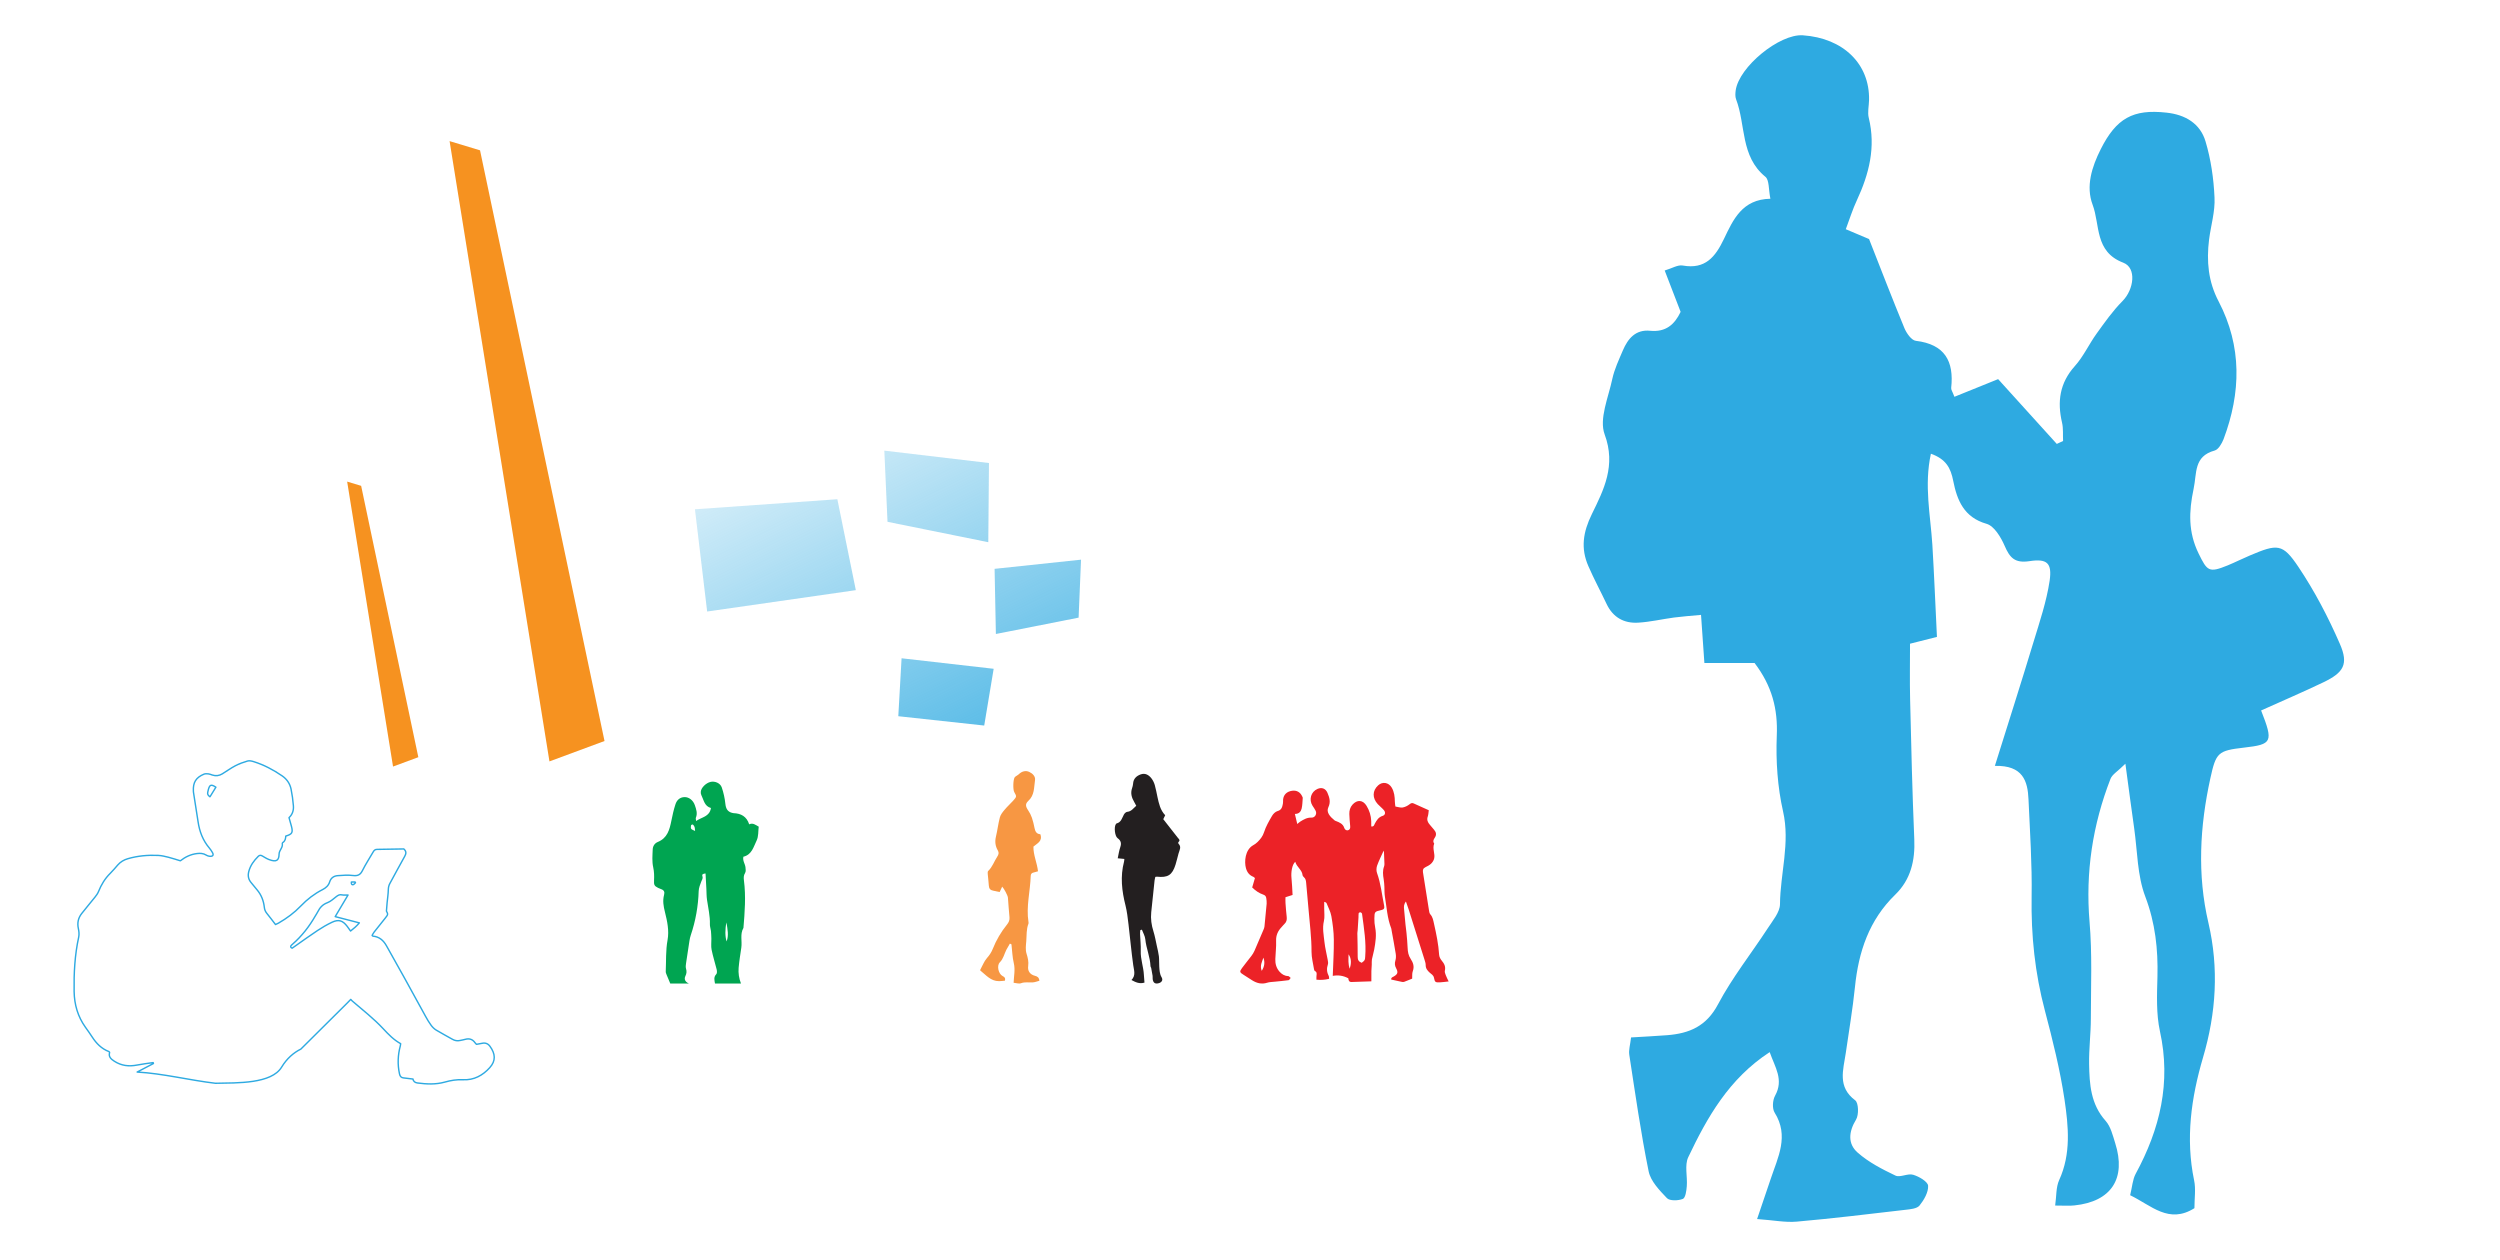
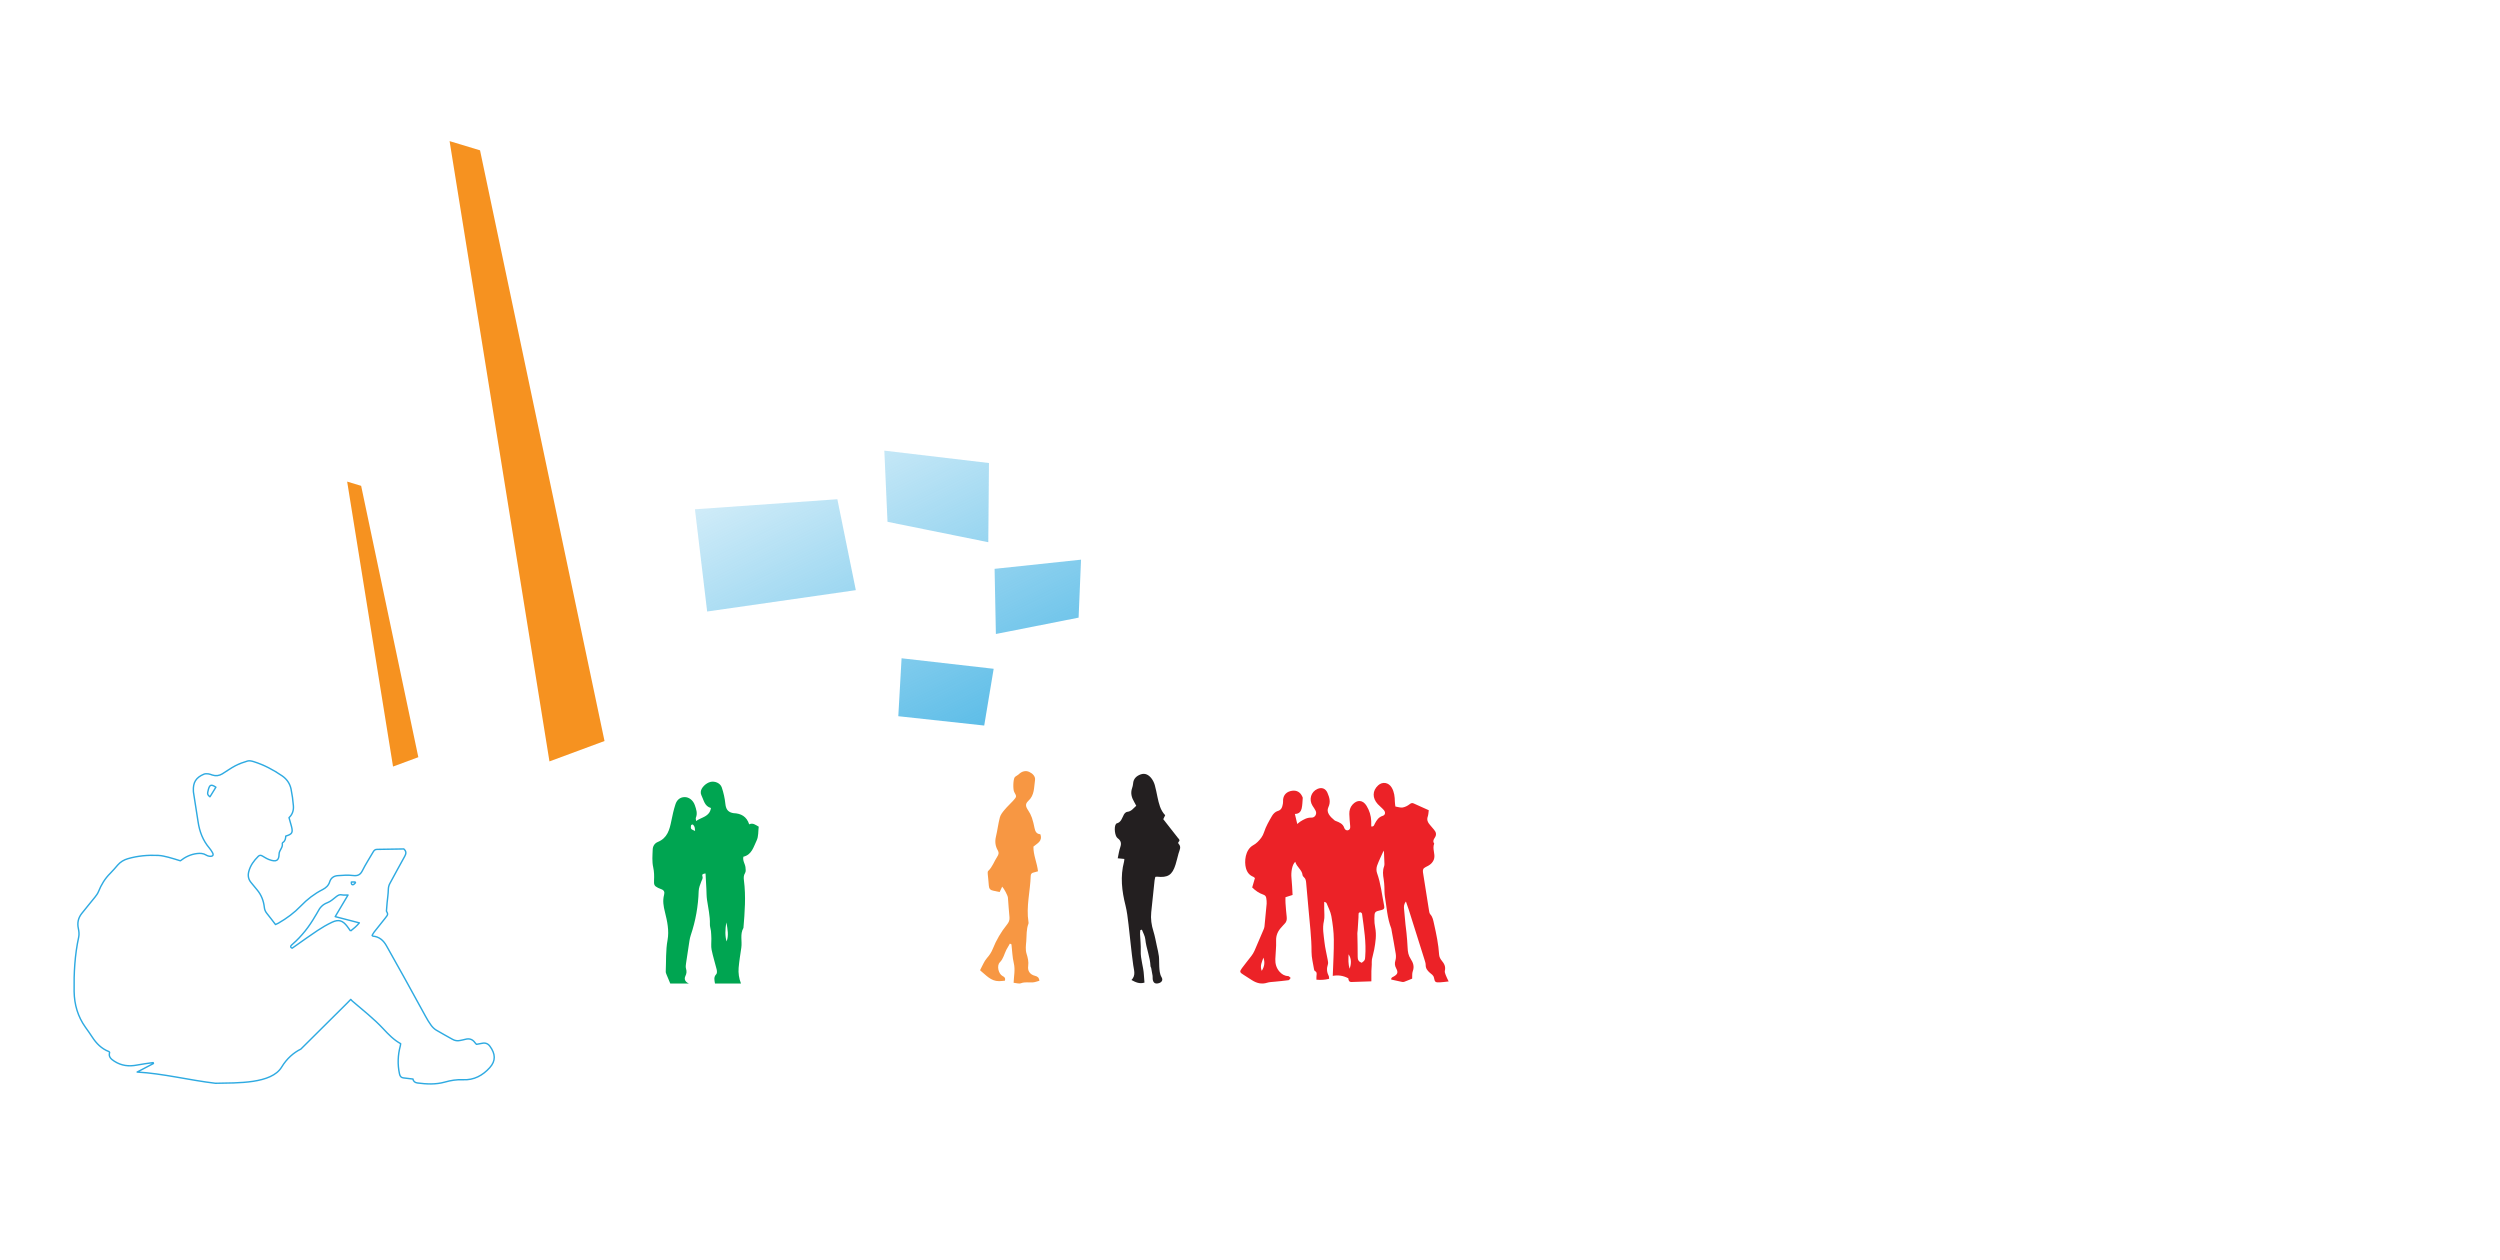
<svg xmlns="http://www.w3.org/2000/svg" xmlns:ns1="http://sodipodi.sourceforge.net/DTD/sodipodi-0.dtd" xmlns:ns2="http://www.inkscape.org/namespaces/inkscape" xmlns:ns4="http://www.serif.com/" xmlns:xlink="http://www.w3.org/1999/xlink" width="100%" height="100%" viewBox="0 0 897 452" version="1.1" xml:space="preserve" style="fill-rule:evenodd;clip-rule:evenodd;stroke-linejoin:round;stroke-miterlimit:2;" id="svg27" ns1:docname="people-group.svg" ns2:version="1.2 (dc2aedaf03, 2022-05-15)">
  <defs id="defs31">
    <linearGradient ns2:collect="always" xlink:href="#linearGradient3850" id="linearGradient3852" x1="1141.679" y1="1038.214" x2="737.603" y2="174.476" gradientUnits="userSpaceOnUse" />
    <linearGradient ns2:collect="always" id="linearGradient3850">
      <stop style="stop-color:#2eaae1;stop-opacity:1;" offset="0" id="stop3846" />
      <stop style="stop-color:#2eaae1;stop-opacity:0;" offset="1" id="stop3848" />
    </linearGradient>
    <linearGradient ns2:collect="always" xlink:href="#linearGradient3850" id="linearGradient2632" gradientUnits="userSpaceOnUse" x1="1141.679" y1="1038.214" x2="737.603" y2="174.476" />
    <linearGradient ns2:collect="always" xlink:href="#linearGradient3850" id="linearGradient2634" gradientUnits="userSpaceOnUse" x1="1141.679" y1="1038.214" x2="737.603" y2="174.476" />
    <linearGradient ns2:collect="always" xlink:href="#linearGradient3850" id="linearGradient2636" gradientUnits="userSpaceOnUse" x1="1141.679" y1="1038.214" x2="737.603" y2="174.476" />
    <linearGradient ns2:collect="always" xlink:href="#linearGradient3850" id="linearGradient2638" gradientUnits="userSpaceOnUse" x1="1141.679" y1="1038.214" x2="737.603" y2="174.476" />
    <linearGradient ns2:collect="always" xlink:href="#linearGradient3850" id="linearGradient2640" gradientUnits="userSpaceOnUse" x1="1141.679" y1="1038.214" x2="737.603" y2="174.476" />
    <linearGradient ns2:collect="always" xlink:href="#linearGradient3850" id="linearGradient2642" gradientUnits="userSpaceOnUse" x1="1141.679" y1="1038.214" x2="737.603" y2="174.476" />
    <linearGradient ns2:collect="always" xlink:href="#linearGradient3850" id="linearGradient2644" gradientUnits="userSpaceOnUse" x1="1141.679" y1="1038.214" x2="737.603" y2="174.476" />
    <linearGradient ns2:collect="always" xlink:href="#linearGradient3850" id="linearGradient2646" gradientUnits="userSpaceOnUse" x1="1141.679" y1="1038.214" x2="737.603" y2="174.476" />
  </defs>
  <ns1:namedview pagecolor="#ffffff" bordercolor="#666666" borderopacity="1" objecttolerance="10" gridtolerance="10" guidetolerance="10" ns2:pageopacity="0" ns2:pageshadow="2" ns2:window-width="1720" ns2:window-height="825" id="namedview29" showgrid="false" ns2:zoom="1.4189434" ns2:cx="537.37168" ns2:cy="189.57768" ns2:window-x="182" ns2:window-y="182" ns2:window-maximized="0" ns2:current-layer="svg27" ns2:showpageshadow="2" ns2:pagecheckerboard="0" ns2:deskcolor="#d1d1d1" />
  <g id="g4" transform="matrix(0.542,0,0,0.542,148.706,-22.789)">
-     <path ns2:connector-curvature="0" id="path2" style="fill:#2eaae1;fill-rule:nonzero" d="m 1222.47,512.366 c 8.24,20.976 7.42,22.459 -11.44,24.612 -17.08,1.983 -18.42,3.208 -22.14,20.226 -6.98,31.812 -8.79,63.71 -1.31,95.715 7.02,30.094 5.16,59.688 -3.59,89.29 -7.79,26.515 -11.63,53.521 -5.87,81.195 1.22,5.757 0.21,11.988 0.21,18.445 -16.98,10.714 -28.52,-1.83 -42.55,-8.577 1.37,-5.45 1.58,-10.278 3.64,-14.147 16.11,-29.659 23.56,-60.446 16.08,-94.385 -2.52,-11.602 -1.97,-24.032 -1.65,-36.076 0.45,-18.252 -1.4,-35.479 -8.03,-53.029 -5.35,-13.994 -5.2,-30.094 -7.38,-45.313 -1.87,-13.036 -3.56,-26.079 -5.81,-42.694 -5.09,5.063 -8.73,7.078 -9.86,10.013 -11.82,30.473 -16.63,61.815 -13.87,94.643 1.81,21.218 0.9,42.63 0.87,64.001 -0.01,10.012 -1.32,20.073 -1.16,30.117 0.24,13.415 1.05,26.652 10.97,37.688 3.33,3.78 4.7,9.577 6.3,14.664 7.45,23.459 -2.56,38.735 -26.97,41.267 -3.26,0.379 -6.61,0.089 -12.77,0.089 0.9,-6.054 0.48,-12.052 2.64,-16.824 8,-17.454 6.16,-35.624 3.55,-53.399 -2.97,-19.791 -7.86,-39.373 -12.98,-58.793 -6.58,-24.822 -9.21,-49.846 -8.79,-75.514 0.36,-21.395 -1.11,-42.807 -2.06,-64.258 -0.5,-12.222 -3.69,-22.734 -22.27,-22.266 9.01,-28.78 17.53,-55.384 25.6,-82.067 4.08,-13.382 8.6,-26.772 10.66,-40.509 1.69,-11.729 -1.68,-14.752 -13.41,-12.947 -9.65,1.451 -12.96,-2.241 -16.37,-10.133 -2.46,-5.675 -6.91,-13.125 -11.94,-14.576 -15.1,-4.28 -19.58,-15.776 -22.08,-28.32 -1.7,-8.731 -4.82,-14.519 -14.81,-18.099 -4.567,21.041 -0.29,40.63 0.97,60.269 1.2,19.968 1.99,39.953 3.03,61.001 -4.95,1.25 -9.904,2.532 -17.82,4.507 0,11.963 -0.227,24.475 0.064,36.986 0.725,30.795 1.451,61.646 2.758,92.401 0.611,14.172 -2.355,26.805 -12.641,36.761 -17.301,16.816 -24.283,37.825 -26.637,61.14 -1.498,14.639 -3.998,29.19 -6.094,43.798 -1.629,11.116 -5.643,22.29 6.271,31.198 2.242,1.685 2.467,9.609 0.549,12.745 -4.967,8.118 -5.547,16.099 1.111,21.888 7.207,6.344 16.172,10.971 24.959,15.163 3.096,1.483 8.174,-1.636 11.754,-0.524 3.838,1.137 9.656,4.507 9.886,7.248 0.24,4.305 -2.728,9.432 -5.694,13.124 -1.74,2.097 -6.109,2.442 -9.367,2.821 -23.926,2.789 -47.902,5.708 -71.941,7.828 -7.561,0.669 -15.381,-0.959 -26.215,-1.717 3.627,-10.738 6.352,-18.631 8.98,-26.482 4.787,-14.406 12.365,-28.457 2.627,-43.977 -1.693,-2.708 -1.354,-8.206 0.291,-11.173 5.885,-10.649 0,-18.71 -3.564,-28.868 -27.021,17.662 -41.34,43.129 -53.914,69.555 -2.533,5.32 -0.436,12.834 -0.969,19.26 -0.225,2.975 -0.871,7.69 -2.611,8.359 -3.064,1.217 -8.643,1.395 -10.496,-0.492 -4.918,-5.158 -10.803,-11.205 -12.141,-17.76 -5.191,-25.521 -8.852,-51.424 -12.818,-77.205 -0.484,-3.088 0.598,-6.377 1.178,-11.439 8.271,-0.491 16.09,-0.895 23.91,-1.482 14.641,-1.162 25.99,-5.877 33.697,-20.518 9.336,-17.631 22.008,-33.552 32.955,-50.377 3.193,-4.941 7.98,-10.504 8.029,-15.832 0.178,-20.42 6.805,-40.453 2.031,-61.438 -3.658,-16.18 -4.82,-33.342 -4.158,-49.958 0.789,-17.735 -3.113,-33.012 -14.689,-48.256 h -33.229 c -0.711,-10.101 -1.404,-19.848 -2.227,-31.867 -6.643,0.612 -12.285,1.023 -17.863,1.749 -7.916,1.072 -15.834,2.935 -23.781,3.402 -9.369,0.548 -16.656,-3.491 -20.863,-12.367 -3.967,-8.384 -8.385,-16.559 -12.076,-25.063 -5.145,-11.753 -3.58,-22.403 2.305,-34.423 7.9,-16.099 16.123,-32.189 8.48,-52.763 -3.805,-10.271 2.5,-24.507 5.063,-36.729 1.42,-6.481 4.354,-12.689 6.967,-18.824 3.354,-7.892 8.463,-14.027 18.072,-13.068 10.416,1.048 16.236,-4.192 20.188,-12.511 -3.451,-8.965 -6.74,-17.526 -10.545,-27.385 4.854,-1.427 8.625,-3.878 11.898,-3.297 14.994,2.685 21.637,-5.699 27.361,-17.663 6.047,-12.601 11.979,-26.216 30.715,-26.539 -1.273,-6.223 -0.693,-12.431 -3.322,-14.551 -16.605,-13.536 -12.883,-34.286 -19.396,-51.312 -0.66,-1.741 -0.498,-3.95 -0.258,-5.845 2.145,-15.567 28.99,-37.542 44.451,-36.495 26.814,1.83 44.34,19.001 43.84,42.839 -0.08,3.99 -1.113,8.174 -0.178,11.899 4.74,19.332 0.178,37.107 -7.9,54.512 -2.756,5.853 -4.676,12.076 -7.32,19.122 7.191,3.055 12.496,5.296 15.398,6.514 8.238,20.96 15.607,40.074 23.426,59.019 1.404,3.354 4.676,8.038 7.563,8.352 19.12,2.297 25.33,13.446 23.38,31.206 -0.11,1.193 0.87,2.443 2.14,5.845 9.1,-3.692 18.17,-7.368 28.93,-11.697 12.64,13.938 25.73,28.425 38.84,42.896 1.39,-0.645 2.79,-1.314 4.16,-1.951 -0.21,-4.047 0.23,-8.23 -0.68,-12.108 -3.26,-13.938 -1.59,-26.249 8.43,-37.43 5.74,-6.369 9.4,-14.575 14.52,-21.646 5.35,-7.424 10.69,-15.019 17.09,-21.452 7.54,-7.618 9.48,-21.968 0.46,-25.402 -19.08,-7.248 -15.23,-25.087 -20.28,-38.389 -4.56,-12.165 -0.55,-24.91 5.4,-36.753 10.29,-20.428 21.33,-26.627 43.44,-24.185 12.61,1.338 22.41,7.248 25.92,19.058 3.57,11.931 5.41,24.708 5.95,37.164 0.47,9.198 -2.43,18.542 -3.61,27.853 -1.76,14.229 -0.58,27.796 6.36,40.944 15.49,29.739 14.83,60.389 3.22,91.208 -1.14,2.878 -3.4,6.78 -5.85,7.457 -14.03,3.837 -11.71,14.954 -13.98,25.483 -3.19,15.026 -3.55,28.586 3.29,42.613 5.79,11.875 6.88,12.979 19.3,7.94 4.95,-2.04 9.73,-4.482 14.65,-6.546 18.29,-7.747 21.66,-8.094 32.12,7.505 10.74,15.986 19.81,33.359 27.5,51.046 5.87,13.447 2.5,18.977 -11.01,25.434 -13.24,6.354 -26.75,12.11 -41.15,18.608 z" />
-   </g>
+     </g>
  <g id="g8" transform="translate(-543.613,-141.964)">
    <path ns2:connector-curvature="0" id="path6" style="fill:#ec2227;fill-rule:nonzero" d="m 1008.35,451.168 c -1.13,1.016 -1.58,3.659 -1.35,5.878 0.21,1.966 0.26,3.954 0.39,6.029 -0.87,0.278 -1.6,0.513 -2.55,0.811 0,0.685 -0.04,1.388 0.01,2.089 0.12,1.682 0.24,3.365 0.44,5.042 0.1,0.973 -0.09,1.779 -0.82,2.458 -0.35,0.326 -0.64,0.719 -0.97,1.069 -1.35,1.404 -2.1,2.964 -2.02,5.021 0.09,2.158 -0.21,4.333 -0.28,6.501 -0.06,1.669 0.35,3.215 1.48,4.504 0.83,0.945 1.8,1.568 3.12,1.611 0.31,0.013 0.6,0.435 0.91,0.668 -0.26,0.281 -0.49,0.77 -0.77,0.811 -1.66,0.238 -3.34,0.36 -5.01,0.542 -0.89,0.097 -1.813,0.094 -2.647,0.361 -2.025,0.647 -3.801,0.158 -5.502,-0.931 -1.006,-0.647 -1.998,-1.319 -3.018,-1.937 -1.334,-0.813 -1.455,-1.116 -0.545,-2.356 1.092,-1.498 2.295,-2.921 3.41,-4.402 0.422,-0.564 0.807,-1.174 1.088,-1.816 1.097,-2.479 2.148,-4.98 3.201,-7.481 0.166,-0.382 0.34,-0.787 0.383,-1.193 0.289,-2.758 0.563,-5.513 0.792,-8.273 0.054,-0.649 -0.06,-1.321 -0.145,-1.971 -0.085,-0.634 -0.394,-1.021 -1.086,-1.257 -1.487,-0.508 -2.776,-1.394 -3.964,-2.563 0.34,-1.158 0.669,-2.284 0.987,-3.37 -0.278,-0.223 -0.398,-0.375 -0.556,-0.438 -1.456,-0.578 -2.264,-1.629 -2.678,-3.149 -0.621,-2.281 -0.316,-6.555 2.607,-8.195 0.569,-0.323 1.131,-0.711 1.591,-1.177 1.007,-1.005 1.849,-2.038 2.316,-3.517 0.647,-2.039 1.766,-3.951 2.846,-5.817 0.42,-0.736 1.21,-1.533 1.99,-1.742 1.52,-0.412 1.69,-1.541 1.93,-2.707 0.1,-0.47 0.01,-0.968 0.06,-1.447 0.18,-1.744 1.34,-2.859 3.22,-3.137 1.63,-0.246 2.96,0.495 3.64,2.038 0.07,0.164 0.2,0.34 0.19,0.503 -0.11,1.292 -0.1,2.61 -0.4,3.857 -0.25,1.051 -0.93,1.923 -2.42,1.92 0.29,1.244 0.55,2.319 0.85,3.605 0.48,-0.388 0.78,-0.666 1.11,-0.877 1.22,-0.763 2.44,-1.477 4,-1.408 1.23,0.054 2.03,-1.289 1.51,-2.412 -0.31,-0.65 -0.75,-1.233 -1.14,-1.845 -1.39,-2.217 -0.57,-5.013 1.78,-6.042 1.55,-0.679 2.9,-0.152 3.57,1.383 0.73,1.682 1.23,3.313 0.34,5.172 -0.87,1.811 0.57,3.394 2.27,4.771 0.14,0.11 0.33,0.153 0.49,0.219 1.26,0.492 2.47,0.982 2.94,2.458 0.18,0.538 0.7,1.048 1.42,0.8 0.7,-0.241 0.76,-0.845 0.7,-1.495 -0.12,-1.439 -0.29,-2.883 -0.31,-4.327 -0.02,-1.223 0.28,-2.383 1.14,-3.341 1.67,-1.861 3.73,-1.741 5.05,0.433 1.01,1.661 1.6,3.501 1.67,5.472 0.02,0.642 0.01,1.289 0.01,1.937 0.98,0.104 1.04,-0.572 1.27,-1.003 0.66,-1.238 1.36,-2.364 2.86,-2.827 0.91,-0.289 1.07,-1.254 0.39,-2.051 -0.66,-0.773 -1.5,-1.401 -2.19,-2.153 -1.98,-2.167 -1.96,-4.795 0.13,-6.713 1.59,-1.463 3.78,-1.067 4.88,0.794 0.93,1.578 1.1,3.284 1.13,5.049 0.01,0.626 0.14,1.249 0.19,1.741 1.05,0.158 1.88,0.486 2.62,0.345 0.88,-0.163 1.78,-0.607 2.48,-1.167 0.51,-0.414 0.9,-0.535 1.44,-0.299 1.8,0.8 3.61,1.621 5.44,2.453 -0.12,0.848 -0.13,1.592 -0.36,2.252 -0.42,1.196 -0.02,2.102 0.75,2.963 0.53,0.586 1,1.207 1.52,1.797 0.76,0.88 0.93,1.824 0.26,2.811 -0.48,0.693 -0.78,1.367 -0.22,2.145 -0.77,1.83 0.45,3.681 -0.05,5.483 -0.18,0.643 -0.61,1.292 -1.1,1.75 -0.56,0.521 -1.29,0.888 -1.99,1.23 -0.85,0.417 -1.03,1.008 -0.88,1.913 0.72,4.442 1.39,8.89 2.11,13.335 0.09,0.586 0.16,1.292 0.53,1.691 0.87,0.968 1.03,2.145 1.3,3.311 0.84,3.704 1.61,7.414 1.85,11.223 0.05,0.714 0.46,1.506 0.94,2.07 0.9,1.08 1.46,2.15 1.11,3.616 -0.11,0.458 0.12,1.033 0.3,1.517 0.26,0.711 0.62,1.393 1.06,2.324 -1.21,0.125 -2.2,0.289 -3.2,0.326 -1.53,0.059 -1.77,-0.077 -2.05,-1.586 -0.17,-0.984 -0.95,-1.37 -1.55,-1.901 -0.85,-0.765 -1.46,-1.538 -1.44,-2.755 0,-0.586 -0.2,-1.188 -0.38,-1.766 -1.89,-6.039 -3.8,-12.081 -5.71,-18.118 -0.28,-0.888 -0.61,-1.76 -1,-2.883 -0.81,1.051 -0.75,1.913 -0.66,2.803 0.18,1.795 0.32,3.592 0.5,5.387 0.1,1.016 0.27,2.027 0.36,3.046 0.16,1.797 0.35,3.597 0.41,5.4 0.05,1.42 0.28,2.741 1.09,3.948 0.89,1.351 1.39,2.736 0.76,4.424 -0.3,0.797 -0.16,1.763 -0.22,2.661 -0.97,0.391 -1.93,0.813 -2.92,1.168 -0.26,0.094 -0.6,0.033 -0.89,-0.027 -1.24,-0.256 -2.47,-0.534 -3.7,-0.807 -0.1,-0.744 0.47,-0.851 0.94,-1.118 1.4,-0.815 1.59,-1.487 0.82,-2.934 -0.49,-0.904 -0.58,-1.758 -0.27,-2.769 0.23,-0.762 0.25,-1.653 0.12,-2.447 -0.44,-2.8 -0.98,-5.584 -1.48,-8.372 -0.05,-0.238 -0.05,-0.489 -0.13,-0.711 -1.43,-3.64 -1.62,-7.537 -2.26,-11.334 -0.21,-1.172 -0.13,-2.394 -0.2,-3.59 -0.05,-0.898 -0.09,-1.808 -0.25,-2.693 -0.27,-1.565 -0.43,-3.106 0.14,-4.638 0.1,-0.278 0.14,-0.591 0.13,-0.885 -0.04,-1.431 -0.1,-2.857 -0.17,-4.282 -0.01,-0.171 -0.08,-0.343 -0.12,-0.466 -0.78,1.771 -1.68,3.518 -2.34,5.349 -0.28,0.792 -0.32,1.846 -0.04,2.626 1.38,3.836 1.77,7.867 2.57,11.817 0.18,0.904 -0.09,1.303 -1.02,1.511 -2.41,0.546 -2.45,0.586 -2.49,3.05 -0.02,1.075 0.08,2.168 0.29,3.223 0.53,2.669 0.12,5.282 -0.35,7.89 -0.21,1.185 -0.6,2.335 -0.82,3.517 -0.11,0.624 -0.03,1.284 -0.06,1.926 -0.03,0.757 -0.11,1.514 -0.13,2.271 -0.02,1.196 -0.01,2.392 -0.01,3.697 -2.48,0.085 -4.8,0.179 -7.13,0.24 -0.99,0.027 -1.08,-0.773 -1.14,-1.332 -1.87,-0.997 -3.73,-1.214 -5.58,-0.869 0.15,-4.529 0.43,-8.792 0.38,-13.052 -0.03,-2.806 -0.4,-5.63 -0.89,-8.399 -0.28,-1.575 -1.09,-3.062 -1.69,-4.571 -0.1,-0.238 -0.34,-0.412 -0.87,-0.534 0,0.805 0.01,1.612 0,2.417 -0.01,1.5 0.23,3.062 -0.11,4.485 -0.61,2.573 -0.06,5.048 0.2,7.54 0.23,2.147 0.79,4.255 1.17,6.387 0.09,0.527 0.22,1.131 0.06,1.604 -0.5,1.466 -0.4,2.83 0.31,4.186 0.13,0.241 0.08,0.575 0.13,0.995 -1.51,0.364 -2.95,0.468 -4.55,0.313 0,-0.58 -0.03,-0.995 0.02,-1.398 0.07,-0.668 0.23,-1.324 -0.57,-1.717 -0.16,-0.083 -0.27,-0.391 -0.31,-0.607 -0.33,-2.081 -0.9,-4.164 -0.9,-6.245 0.02,-5.148 -0.66,-10.225 -1.08,-15.333 -0.26,-3.122 -0.57,-6.243 -0.84,-9.37 -0.07,-0.796 -0.15,-1.545 -0.82,-2.112 -0.22,-0.188 -0.46,-0.481 -0.48,-0.747 -0.2,-1.936 -2.08,-2.845 -2.62,-4.779 z m 23.84,36.249 c 1.21,-0.928 1.16,-0.928 1.26,-2.236 0.4,-5.087 -0.44,-10.078 -1.1,-15.084 -0.02,-0.177 -0.04,-0.393 -0.15,-0.508 -0.15,-0.153 -0.38,-0.318 -0.57,-0.311 -0.19,0.011 -0.5,0.211 -0.53,0.367 -0.08,0.468 -0.04,0.958 -0.06,1.433 -0.09,1.555 -0.19,3.108 -0.3,4.665 -0.02,0.358 -0.11,0.716 -0.11,1.075 0.04,2.83 0.15,5.659 0.12,8.486 -0.01,1.062 0.36,1.709 1.44,2.113 z m -35.263,-1.84 c -0.466,1.436 -1.351,2.83 -0.604,4.732 1.053,-1.648 1.159,-3.138 0.604,-4.732 z m 30.973,3.978 c 0.54,-1.806 0.7,-3.568 -0.42,-5.189 -0.05,1.749 -0.2,3.506 0.42,5.189 z" />
  </g>
  <g id="g12" transform="translate(-663.073,-143.432)">
    <path ns2:connector-curvature="0" id="path10" style="fill:#f79743;fill-rule:nonzero" d="m 1035.51,456.055 c -0.34,-3.103 -1.7,-5.818 -1.64,-8.862 1.32,-1.155 3.39,-1.92 2.47,-4.447 -1.31,-0.054 -1.83,-0.955 -2.07,-2.183 -0.25,-1.249 -0.53,-2.5 -0.94,-3.704 -0.33,-0.941 -0.79,-1.869 -1.36,-2.696 -0.93,-1.359 -1.11,-2.295 0.07,-3.381 2.27,-2.054 2,-4.857 2.4,-7.425 0.21,-1.316 -0.82,-2.373 -2.05,-2.953 -1.29,-0.61 -2.7,-0.235 -3.77,0.83 -0.22,0.211 -0.5,0.344 -0.74,0.526 -0.26,0.177 -0.57,0.326 -0.73,0.564 -0.58,0.827 -0.67,4.411 -0.16,5.309 0.89,1.586 0.92,1.61 -0.36,3.052 -1.01,1.134 -2.16,2.145 -3.12,3.312 -0.68,0.811 -1.42,1.717 -1.68,2.704 -0.6,2.266 -0.86,4.63 -1.41,6.914 -0.43,1.781 -0.23,3.404 0.67,4.956 0.5,0.835 0.3,1.479 -0.22,2.266 -1.11,1.677 -1.71,3.677 -3.24,5.108 -0.21,0.195 -0.18,0.714 -0.15,1.075 0.11,1.399 0.31,2.789 0.39,4.188 0.06,1.064 0.55,1.626 1.58,1.802 0.74,0.134 1.48,0.316 2.3,0.49 0.33,-0.701 0.62,-1.305 0.91,-1.936 0.69,0.703 2,3.188 2.06,3.932 0.19,2.348 0.32,4.707 0.56,7.05 0.11,1.059 -0.29,1.88 -0.89,2.621 -2.15,2.651 -3.84,5.553 -5.11,8.725 -0.48,1.228 -1.21,2.314 -2.13,3.352 -1.01,1.163 -1.57,2.726 -2.38,4.202 0,-0.005 -0.02,0.168 0.06,0.225 2.03,1.621 3.75,3.82 6.7,3.801 0.72,-0.003 1.46,-0.112 2.1,-0.166 0.3,-1.054 -0.22,-1.354 -0.82,-1.667 -1.49,-0.771 -2.18,-3.733 -1,-4.914 1.29,-1.297 1.59,-3.009 2.35,-4.515 0.4,-0.759 0.85,-1.49 1.26,-2.212 0.37,0.174 0.56,0.214 0.57,0.281 0.27,2.249 0.31,4.552 0.84,6.745 0.55,2.311 0.04,4.531 -0.07,7.026 0.93,0.081 1.89,0.442 2.63,0.171 1.43,-0.535 2.83,-0.219 4.25,-0.305 0.78,-0.048 1.56,-0.372 2.37,-0.581 -0.11,-1.198 -0.73,-1.572 -1.61,-1.789 -1.73,-0.434 -2.67,-1.723 -2.41,-3.491 0.22,-1.57 -0.12,-2.952 -0.59,-4.453 -0.44,-1.386 -0.22,-3.02 -0.09,-4.525 0.17,-2.078 -0.02,-4.218 0.78,-6.224 0.06,-0.169 0.05,-0.386 0.01,-0.57 -0.89,-5.59 0.64,-11.06 0.8,-16.599 0.03,-0.682 0.36,-1.043 1.01,-1.185 0.49,-0.103 0.97,-0.268 1.6,-0.444 z" />
  </g>
  <g id="g16" transform="translate(-773.043,-142.13)">
    <path ns2:connector-curvature="0" id="path14" style="fill:#00a551;fill-rule:nonzero" d="m 1026.19,455.535 c -0.84,0.059 -1.37,0.281 -1.12,0.971 0.27,0.77 -0.15,1.254 -0.39,1.877 -0.43,1.118 -0.91,2.298 -0.95,3.464 -0.17,5.427 -1.1,10.688 -2.84,15.832 -0.43,1.265 -0.55,2.637 -0.77,3.972 -0.33,1.998 -0.63,3.998 -0.91,6.007 -0.09,0.66 -0.21,1.391 -0.03,1.998 0.29,0.97 0.24,1.744 -0.22,2.685 -0.42,0.872 -0.37,1.947 1.24,2.674 h -6.67 c -0.46,-1.107 -0.91,-2.129 -1.32,-3.161 -0.15,-0.367 -0.32,-0.771 -0.3,-1.15 0.17,-3.764 -0.04,-7.527 0.65,-11.292 0.61,-3.346 -0.11,-6.727 -0.93,-10.011 -0.52,-2.057 -0.89,-4.1 -0.32,-6.194 0.28,-1.02 -0.01,-1.709 -1.05,-2.052 -0.38,-0.128 -0.76,-0.294 -1.12,-0.47 -1.39,-0.68 -1.5,-1.156 -1.43,-2.709 0.08,-1.533 0.04,-3.122 -0.29,-4.611 -0.48,-2.153 -0.27,-4.282 -0.19,-6.419 0.03,-1.227 0.7,-2.259 1.83,-2.72 3.46,-1.413 4.23,-4.439 4.87,-7.628 0.39,-1.969 0.83,-3.94 1.45,-5.849 0.47,-1.493 1.54,-2.573 3.24,-2.624 1.64,-0.048 3.13,1.172 3.73,2.91 0.5,1.471 1.03,2.937 0.36,4.509 -0.09,0.214 0.03,0.514 0.08,1.172 2.04,-1.455 4.84,-1.493 5.34,-4.678 -2.36,-0.631 -2.57,-2.867 -3.45,-4.619 -0.18,-0.339 -0.22,-0.786 -0.2,-1.18 0.08,-1.423 1.82,-3.169 3.5,-3.564 1.54,-0.367 3.49,0.412 4.03,1.981 0.64,1.889 1.09,3.889 1.29,5.871 0.18,1.691 0.73,2.785 2.35,3.242 0.19,0.054 0.39,0.112 0.59,0.12 2.68,0.104 4.7,1.177 5.61,4.012 1.34,-0.639 2.24,0.187 3.42,0.837 -0.21,1.585 -0.03,3.512 -0.76,4.991 -1.09,2.228 -1.7,5.071 -4.74,5.788 -0.34,1.415 0.58,2.506 0.74,3.736 0.09,0.695 0.2,1.57 -0.13,2.094 -0.58,0.912 -0.53,1.805 -0.41,2.726 0.73,5.673 0.29,11.33 -0.18,16.986 -1.31,2.26 -0.41,4.758 -0.77,7.123 -0.36,2.407 -0.75,4.812 -0.96,7.232 -0.15,1.851 0.11,3.702 0.84,5.605 h -9.32 c -0.19,-1.182 -0.57,-2.294 0.48,-3.375 0.3,-0.315 0.25,-1.142 0.12,-1.674 -0.57,-2.356 -1.34,-4.67 -1.81,-7.042 -0.27,-1.292 -0.06,-2.672 -0.09,-4.009 -0.03,-0.917 -0.06,-1.84 -0.15,-2.752 -0.09,-0.802 -0.41,-1.6 -0.38,-2.388 0.1,-3.003 -0.63,-5.895 -1.04,-8.829 -0.18,-1.262 -0.16,-2.554 -0.22,-3.828 -0.1,-1.856 -0.19,-3.709 -0.3,-5.587 z m 7.51,17.565 c -0.55,2.42 -0.5,5.165 0.05,6.82 0.82,-2.199 0.34,-4.285 -0.05,-6.82 z m -11.26,-32.813 c -0.09,-0.778 -0.07,-1.126 -0.18,-1.417 -0.13,-0.332 -0.34,-0.663 -0.61,-0.894 -0.09,-0.077 -0.62,0.113 -0.65,0.244 -0.08,0.42 -0.16,0.952 0.03,1.273 0.19,0.321 0.73,0.433 1.41,0.794 z" />
  </g>
  <g id="g20" transform="translate(-614.17,-143.262)">
    <path ns2:connector-curvature="0" id="path18" style="fill:#231f20;fill-rule:nonzero" d="m 1023.31,476.994 c -0.04,0.465 -0.11,0.931 -0.09,1.396 0.08,2.022 0.33,4.044 0.25,6.061 -0.11,2.966 1,5.739 1.13,8.654 0.04,0.886 0.14,1.766 0.21,2.715 -1.79,0.545 -3.14,-0.107 -4.67,-0.929 1.63,-1.661 0.9,-3.434 0.64,-5.295 -0.69,-4.865 -1.11,-9.77 -1.7,-14.654 -0.27,-2.278 -0.53,-4.584 -1.08,-6.801 -1.32,-5.21 -1.92,-10.407 -0.53,-15.692 0.07,-0.26 0.07,-0.543 0.12,-1 -0.78,-0.075 -1.5,-0.147 -2.38,-0.233 0.29,-1.355 0.48,-2.723 0.92,-3.999 0.48,-1.398 0.24,-2.354 -0.98,-3.236 -0.99,-0.714 -1.31,-3.948 -0.64,-4.956 0.08,-0.118 0.17,-0.278 0.28,-0.308 1.69,-0.412 1.95,-1.969 2.64,-3.204 0.23,-0.422 0.75,-0.922 1.17,-0.96 1.52,-0.142 2.21,-1.278 3.26,-2.175 -0.28,-0.532 -0.49,-0.955 -0.73,-1.353 -0.92,-1.554 -1.4,-3.167 -0.77,-4.97 0.18,-0.519 0.32,-1.075 0.36,-1.624 0.11,-1.784 1.24,-2.782 2.74,-3.322 1.6,-0.573 2.9,0.201 3.85,1.431 0.54,0.698 0.95,1.562 1.2,2.415 0.41,1.399 0.64,2.854 0.96,4.285 0.51,2.324 0.99,4.662 2.77,6.526 -0.2,0.409 -0.41,0.829 -0.69,1.419 1.72,2.199 3.47,4.421 5.21,6.655 0.35,0.455 1.03,0.875 0.24,1.546 -0.1,0.083 -0.1,0.474 0,0.578 1.17,1.161 0.37,2.321 0.04,3.493 -0.38,1.34 -0.67,2.709 -1.09,4.038 -1.18,3.75 -2.75,4.745 -6.67,4.32 -0.14,-0.016 -0.28,0.032 -0.58,0.072 -0.08,0.396 -0.22,0.84 -0.27,1.292 -0.41,3.806 -0.81,7.62 -1.2,11.431 -0.24,2.324 0.08,4.571 0.79,6.812 0.54,1.718 0.84,3.515 1.23,5.282 0.27,1.226 0.58,2.44 0.73,3.678 0.14,1.228 0.04,2.479 0.13,3.712 0.1,1.308 0.12,2.607 0.85,3.827 0.57,0.953 0.06,1.787 -0.96,2.094 -1.22,0.364 -1.95,0.002 -2.2,-1.161 -0.11,-0.468 -0.01,-0.976 -0.08,-1.455 -0.14,-0.952 -0.33,-1.899 -0.51,-2.846 -0.04,-0.198 -0.24,-0.377 -0.24,-0.57 -0.12,-3.341 -1.54,-6.425 -1.87,-9.736 -0.12,-1.169 -0.8,-2.284 -1.22,-3.423 -0.19,0.058 -0.38,0.114 -0.57,0.17 z" />
  </g>
  <g id="g24" transform="matrix(0.236,0,0,0.236,-158.77,191.31)">
-     <path ns2:connector-curvature="0" id="path22" style="fill:none;fill-rule:nonzero;stroke:#2eaae1;stroke-width:2.18px" d="m 1417.52,779.891 c -2.85,-3.863 -6.84,-5.407 -11.69,-4.372 -2.86,0.588 -5.76,1.033 -8.71,1.59 -0.75,-0.875 -1.55,-1.559 -2.14,-2.402 -3.72,-5.359 -8.68,-6.934 -14.88,-5.201 -2.64,0.748 -5.35,1.177 -8.02,1.749 -4.07,0.906 -7.81,0.255 -11.48,-1.844 -8.21,-4.74 -16.64,-9.066 -24.72,-13.996 -2.96,-1.782 -5.6,-4.453 -7.67,-7.252 -3.1,-4.2 -5.78,-8.764 -8.31,-13.346 -10.59,-19.133 -21.01,-38.377 -31.59,-57.479 -9.27,-16.765 -18.66,-33.417 -28.02,-50.101 -4.57,-8.144 -10.91,-13.821 -20.68,-14.663 -0.3,-0.032 -0.56,-0.51 -1.13,-1.098 0.99,-1.671 1.88,-3.548 3.15,-5.154 5.57,-7.126 11.2,-14.171 16.89,-21.2 4.26,-5.313 4.36,-5.854 1.74,-10.609 0.39,-4.866 0.66,-8.746 1.03,-12.645 0.63,-6.695 1.7,-13.374 1.84,-20.087 0.07,-3.514 0.83,-6.506 2.49,-9.495 7.5,-13.63 14.72,-27.404 22.39,-40.971 2.45,-4.263 2.67,-7.681 -1.32,-11.277 -13.44,0.222 -27.09,0.524 -40.73,0.667 -3.03,0 -4.51,1.56 -5.86,3.898 -5.45,9.463 -11.51,18.64 -16.36,28.405 -3.26,6.552 -7.24,8.271 -14.33,7.412 -7.64,-0.939 -15.53,-0.366 -23.24,0.223 -5.8,0.414 -10.38,3.482 -12.2,9.432 -1.75,5.66 -5.76,9.208 -10.78,11.769 -12.47,6.362 -23.38,14.745 -33.08,24.876 -9.94,10.417 -21.46,18.847 -33.91,26.035 -1.4,0.828 -2.9,1.416 -4.58,2.211 -4.58,-5.949 -8.83,-11.643 -13.33,-17.177 -2.19,-2.72 -3.32,-5.616 -3.69,-9.13 -1.08,-9.813 -4.52,-18.735 -10.96,-26.386 -2.97,-3.546 -5.82,-7.206 -8.82,-10.72 -4.39,-5.027 -5.54,-10.64 -3.89,-17.034 2.39,-9.304 7.8,-16.653 14.48,-23.269 1.99,-1.957 3.93,-1.877 6.23,-0.493 3.26,1.91 6.49,4.008 9.99,5.36 11.45,4.374 15.27,1.415 15.43,-8.35 0.11,-6.012 6.27,-9.893 4.8,-16.159 -0.09,-0.397 0.61,-1.129 1.08,-1.479 3.49,-2.338 4.09,-6.044 4.25,-9.654 9.72,-2.831 11.15,-5.28 8.68,-14.744 -1.16,-4.453 -2.49,-8.875 -3.72,-13.249 5.46,-5.105 7.18,-11.452 6.65,-18.084 -0.68,-8.524 -1.85,-17.113 -3.58,-25.511 -1.72,-8.303 -6.57,-15.173 -13.52,-19.945 -13.39,-9.225 -27.7,-16.748 -43.26,-21.63 -2.96,-0.923 -6.49,-1.766 -9.29,-0.955 -6.39,1.829 -12.78,4.167 -18.67,7.237 -6.87,3.594 -13.17,8.254 -19.82,12.294 -4.72,2.895 -9.81,3.531 -15.138,1.766 -2.005,-0.652 -3.976,-1.543 -6.028,-1.766 -2.242,-0.223 -4.756,-0.35 -6.711,0.461 -12.137,5.073 -16.685,12.549 -16.049,25.622 0.031,0.621 0.031,1.257 0.143,1.893 2.308,14.935 4.804,29.869 6.999,44.835 2.194,14.871 7.3,28.421 17.161,40 1.781,2.067 3.275,4.406 4.645,6.76 2.099,3.498 0.97,5.821 -3.054,5.789 -2.18,-0.016 -4.612,-0.748 -6.473,-1.909 -4.438,-2.735 -9.034,-2.878 -13.981,-2.29 -9.464,1.177 -17.686,5.074 -25.241,11.006 -6.123,-1.845 -12.104,-3.864 -18.195,-5.406 -5.073,-1.273 -10.274,-2.546 -15.459,-2.785 -15.604,-0.731 -31.094,0.637 -46.188,5.011 -5.996,1.733 -11.165,4.803 -15.316,9.543 -3.77,4.247 -7.348,8.684 -11.387,12.659 -8.111,7.969 -13.741,17.384 -17.956,27.865 -1.226,3.039 -3.293,5.807 -5.361,8.414 -6.664,8.397 -13.662,16.525 -20.23,24.971 -5.185,6.665 -6.838,14.155 -4.994,22.601 0.922,4.215 1.431,8.907 0.541,13.042 -5.979,27.309 -7.412,54.936 -6.965,82.769 0.318,19.928 5.614,38.155 17.24,54.442 3.436,4.787 6.871,9.574 10.053,14.521 6.425,9.957 14.314,18.083 25.638,22.409 0.334,0.144 0.541,0.604 1.065,1.288 -2.083,6.554 2.132,10.132 7.174,13.392 10.704,6.92 22.171,8.224 34.514,5.789 8.079,-1.638 16.318,-2.496 24.477,-3.721 0.143,0.462 0.302,0.907 0.429,1.384 -8.271,4.326 -16.509,8.668 -24.779,12.979 39.157,2.18 79.205,12.39 119.076,17.081 33.78,-0.7 85.14,0.971 100.63,-24.637 7.86,-12.962 18.04,-21.821 29.2,-27.355 23.21,-22.871 46.25,-45.933 69.35,-68.884 1.91,-1.939 3.8,-3.896 6.5,-6.648 1.07,1.13 1.61,1.798 2.23,2.37 16.11,13.869 32.91,26.896 47.41,42.513 7.86,8.462 15.91,16.78 26.27,22.443 -0.2,1.304 -0.28,2.321 -0.55,3.323 -3.77,14.06 -4.34,28.135 -1.27,42.45 0.78,3.705 2.29,5.725 5.85,6.219 4.75,0.651 9.56,1.145 14.68,1.749 0.59,3.722 3.21,5.519 6.87,5.996 13.86,1.798 27.74,2.481 41.32,-1.305 9.21,-2.592 18.34,-4.118 27.96,-3.641 16.5,0.811 29.84,-6.442 40.56,-18.354 9.49,-10.512 8.66,-21.056 0.2,-32.651 z M 991.974,400.77 c -3.293,-2.608 -3.896,-3.705 -3.388,-6.95 0.223,-1.447 0.604,-2.863 1.002,-4.278 2.084,-7.364 4.215,-8.048 11.392,-3.372 -3.138,5.104 -6.096,9.86 -9.006,14.6 z m 220.616,129.513 c 0.22,0.381 0.43,0.763 0.63,1.145 -1.22,1.081 -2.32,2.719 -3.69,3.021 -1.97,0.413 -2.92,-1.193 -2.59,-4.118 2.1,-0.017 3.9,-0.032 5.65,-0.048 z m -6.87,74.545 c -1.83,-2.561 -3.45,-4.915 -5.19,-7.222 -6.81,-8.875 -12.98,-10.831 -23,-6.106 -7.57,3.578 -14.87,7.84 -21.85,12.453 -11.39,7.523 -22.42,15.555 -33.61,23.38 -1.7,1.192 -3.42,2.387 -5.2,3.61 -2.03,-1.112 -3.21,-2.291 -1.24,-4.343 0.57,-0.604 1.23,-1.177 1.85,-1.718 14.09,-12.262 25.37,-26.783 34.64,-42.958 1.26,-2.18 2.72,-4.263 3.85,-6.504 3.19,-6.442 7.57,-11.055 14.66,-13.712 4.93,-1.844 9.12,-5.853 13.4,-9.177 2.59,-2.02 4.91,-3.482 8.49,-2.687 2.73,0.619 5.69,0.19 9.35,0.238 -6.46,10.894 -12.72,21.454 -19.5,32.843 12.56,3.245 24.08,6.234 36.69,9.511 -4.29,5.107 -8.51,8.623 -13.34,12.392 z" />
+     <path ns2:connector-curvature="0" id="path22" style="fill:none;fill-rule:nonzero;stroke:#2eaae1;stroke-width:2.18px" d="m 1417.52,779.891 c -2.85,-3.863 -6.84,-5.407 -11.69,-4.372 -2.86,0.588 -5.76,1.033 -8.71,1.59 -0.75,-0.875 -1.55,-1.559 -2.14,-2.402 -3.72,-5.359 -8.68,-6.934 -14.88,-5.201 -2.64,0.748 -5.35,1.177 -8.02,1.749 -4.07,0.906 -7.81,0.255 -11.48,-1.844 -8.21,-4.74 -16.64,-9.066 -24.72,-13.996 -2.96,-1.782 -5.6,-4.453 -7.67,-7.252 -3.1,-4.2 -5.78,-8.764 -8.31,-13.346 -10.59,-19.133 -21.01,-38.377 -31.59,-57.479 -9.27,-16.765 -18.66,-33.417 -28.02,-50.101 -4.57,-8.144 -10.91,-13.821 -20.68,-14.663 -0.3,-0.032 -0.56,-0.51 -1.13,-1.098 0.99,-1.671 1.88,-3.548 3.15,-5.154 5.57,-7.126 11.2,-14.171 16.89,-21.2 4.26,-5.313 4.36,-5.854 1.74,-10.609 0.39,-4.866 0.66,-8.746 1.03,-12.645 0.63,-6.695 1.7,-13.374 1.84,-20.087 0.07,-3.514 0.83,-6.506 2.49,-9.495 7.5,-13.63 14.72,-27.404 22.39,-40.971 2.45,-4.263 2.67,-7.681 -1.32,-11.277 -13.44,0.222 -27.09,0.524 -40.73,0.667 -3.03,0 -4.51,1.56 -5.86,3.898 -5.45,9.463 -11.51,18.64 -16.36,28.405 -3.26,6.552 -7.24,8.271 -14.33,7.412 -7.64,-0.939 -15.53,-0.366 -23.24,0.223 -5.8,0.414 -10.38,3.482 -12.2,9.432 -1.75,5.66 -5.76,9.208 -10.78,11.769 -12.47,6.362 -23.38,14.745 -33.08,24.876 -9.94,10.417 -21.46,18.847 -33.91,26.035 -1.4,0.828 -2.9,1.416 -4.58,2.211 -4.58,-5.949 -8.83,-11.643 -13.33,-17.177 -2.19,-2.72 -3.32,-5.616 -3.69,-9.13 -1.08,-9.813 -4.52,-18.735 -10.96,-26.386 -2.97,-3.546 -5.82,-7.206 -8.82,-10.72 -4.39,-5.027 -5.54,-10.64 -3.89,-17.034 2.39,-9.304 7.8,-16.653 14.48,-23.269 1.99,-1.957 3.93,-1.877 6.23,-0.493 3.26,1.91 6.49,4.008 9.99,5.36 11.45,4.374 15.27,1.415 15.43,-8.35 0.11,-6.012 6.27,-9.893 4.8,-16.159 -0.09,-0.397 0.61,-1.129 1.08,-1.479 3.49,-2.338 4.09,-6.044 4.25,-9.654 9.72,-2.831 11.15,-5.28 8.68,-14.744 -1.16,-4.453 -2.49,-8.875 -3.72,-13.249 5.46,-5.105 7.18,-11.452 6.65,-18.084 -0.68,-8.524 -1.85,-17.113 -3.58,-25.511 -1.72,-8.303 -6.57,-15.173 -13.52,-19.945 -13.39,-9.225 -27.7,-16.748 -43.26,-21.63 -2.96,-0.923 -6.49,-1.766 -9.29,-0.955 -6.39,1.829 -12.78,4.167 -18.67,7.237 -6.87,3.594 -13.17,8.254 -19.82,12.294 -4.72,2.895 -9.81,3.531 -15.138,1.766 -2.005,-0.652 -3.976,-1.543 -6.028,-1.766 -2.242,-0.223 -4.756,-0.35 -6.711,0.461 -12.137,5.073 -16.685,12.549 -16.049,25.622 0.031,0.621 0.031,1.257 0.143,1.893 2.308,14.935 4.804,29.869 6.999,44.835 2.194,14.871 7.3,28.421 17.161,40 1.781,2.067 3.275,4.406 4.645,6.76 2.099,3.498 0.97,5.821 -3.054,5.789 -2.18,-0.016 -4.612,-0.748 -6.473,-1.909 -4.438,-2.735 -9.034,-2.878 -13.981,-2.29 -9.464,1.177 -17.686,5.074 -25.241,11.006 -6.123,-1.845 -12.104,-3.864 -18.195,-5.406 -5.073,-1.273 -10.274,-2.546 -15.459,-2.785 -15.604,-0.731 -31.094,0.637 -46.188,5.011 -5.996,1.733 -11.165,4.803 -15.316,9.543 -3.77,4.247 -7.348,8.684 -11.387,12.659 -8.111,7.969 -13.741,17.384 -17.956,27.865 -1.226,3.039 -3.293,5.807 -5.361,8.414 -6.664,8.397 -13.662,16.525 -20.23,24.971 -5.185,6.665 -6.838,14.155 -4.994,22.601 0.922,4.215 1.431,8.907 0.541,13.042 -5.979,27.309 -7.412,54.936 -6.965,82.769 0.318,19.928 5.614,38.155 17.24,54.442 3.436,4.787 6.871,9.574 10.053,14.521 6.425,9.957 14.314,18.083 25.638,22.409 0.334,0.144 0.541,0.604 1.065,1.288 -2.083,6.554 2.132,10.132 7.174,13.392 10.704,6.92 22.171,8.224 34.514,5.789 8.079,-1.638 16.318,-2.496 24.477,-3.721 0.143,0.462 0.302,0.907 0.429,1.384 -8.271,4.326 -16.509,8.668 -24.779,12.979 39.157,2.18 79.205,12.39 119.076,17.081 33.78,-0.7 85.14,0.971 100.63,-24.637 7.86,-12.962 18.04,-21.821 29.2,-27.355 23.21,-22.871 46.25,-45.933 69.35,-68.884 1.91,-1.939 3.8,-3.896 6.5,-6.648 1.07,1.13 1.61,1.798 2.23,2.37 16.11,13.869 32.91,26.896 47.41,42.513 7.86,8.462 15.91,16.78 26.27,22.443 -0.2,1.304 -0.28,2.321 -0.55,3.323 -3.77,14.06 -4.34,28.135 -1.27,42.45 0.78,3.705 2.29,5.725 5.85,6.219 4.75,0.651 9.56,1.145 14.68,1.749 0.59,3.722 3.21,5.519 6.87,5.996 13.86,1.798 27.74,2.481 41.32,-1.305 9.21,-2.592 18.34,-4.118 27.96,-3.641 16.5,0.811 29.84,-6.442 40.56,-18.354 9.49,-10.512 8.66,-21.056 0.2,-32.651 z M 991.974,400.77 c -3.293,-2.608 -3.896,-3.705 -3.388,-6.95 0.223,-1.447 0.604,-2.863 1.002,-4.278 2.084,-7.364 4.215,-8.048 11.392,-3.372 -3.138,5.104 -6.096,9.86 -9.006,14.6 z m 220.616,129.513 c 0.22,0.381 0.43,0.763 0.63,1.145 -1.22,1.081 -2.32,2.719 -3.69,3.021 -1.97,0.413 -2.92,-1.193 -2.59,-4.118 2.1,-0.017 3.9,-0.032 5.65,-0.048 z m -6.87,74.545 c -1.83,-2.561 -3.45,-4.915 -5.19,-7.222 -6.81,-8.875 -12.98,-10.831 -23,-6.106 -7.57,3.578 -14.87,7.84 -21.85,12.453 -11.39,7.523 -22.42,15.555 -33.61,23.38 -1.7,1.192 -3.42,2.387 -5.2,3.61 -2.03,-1.112 -3.21,-2.291 -1.24,-4.343 0.57,-0.604 1.23,-1.177 1.85,-1.718 14.09,-12.262 25.37,-26.783 34.64,-42.958 1.26,-2.18 2.72,-4.263 3.85,-6.504 3.19,-6.442 7.57,-11.055 14.66,-13.712 4.93,-1.844 9.12,-5.853 13.4,-9.177 2.59,-2.02 4.91,-3.482 8.49,-2.687 2.73,0.619 5.69,0.19 9.35,0.238 -6.46,10.894 -12.72,21.454 -19.5,32.843 12.56,3.245 24.08,6.234 36.69,9.511 -4.29,5.107 -8.51,8.623 -13.34,12.392 " />
  </g>
  <g transform="matrix(0.535,0,0,0.527,-377.266,-153.841)" id="Layer_2">
    <polyline style="fill:#f69220" points="1006.683,387.992 1073.663,810.313 1110.592,796.424 1027.107,394.27  " id="polyline897" />
    <polyline style="fill:#f69220" points="937.99,619.81 968.761,813.82 985.725,807.438 947.37,622.69  " id="polyline899" />
  </g>
  <g id="shapes-6" transform="matrix(0.213,0,0,0.225,114.131,79.088)" style="clip-rule:evenodd;fill:url(#linearGradient3852);fill-opacity:1;fill-rule:evenodd;stroke-miterlimit:10">
    <g id="g51" style="fill:url(#linearGradient2646);fill-opacity:1">
      <g id="g49" style="fill:url(#linearGradient2644);fill-opacity:1">
        <g id="Layer_21-5" ns4:id="Layer_2" style="fill:url(#linearGradient2642);fill-opacity:1">
          <g id="g46" style="fill:url(#linearGradient2640);fill-opacity:1">
            <path d="m 634.805,460.64 239.901,-16.032 31.111,144.99 -250.442,34.059 z" style="fill:url(#linearGradient2632);fill-opacity:1;fill-rule:nonzero" id="path38" ns2:connector-curvature="0" />
            <path d="m 953.834,367.113 176.276,19.747 -1.16,126.286 -169.76,-32.525 z" style="fill:url(#linearGradient2634);fill-opacity:1;fill-rule:nonzero" id="path40" ns2:connector-curvature="0" />
            <path d="m 1139.57,555.602 145.62,-14.625 -4.1,92.447 -139.35,26.075 z" style="fill:url(#linearGradient2636);fill-opacity:1;fill-rule:nonzero" id="path42" ns2:connector-curvature="0" />
            <path d="m 982.886,698.226 155.134,16.77 -15.93,90.501 -144.716,-14.867 z" style="fill:url(#linearGradient2638);fill-opacity:1;fill-rule:nonzero" id="path44" ns2:connector-curvature="0" />
          </g>
        </g>
      </g>
    </g>
  </g>
</svg>